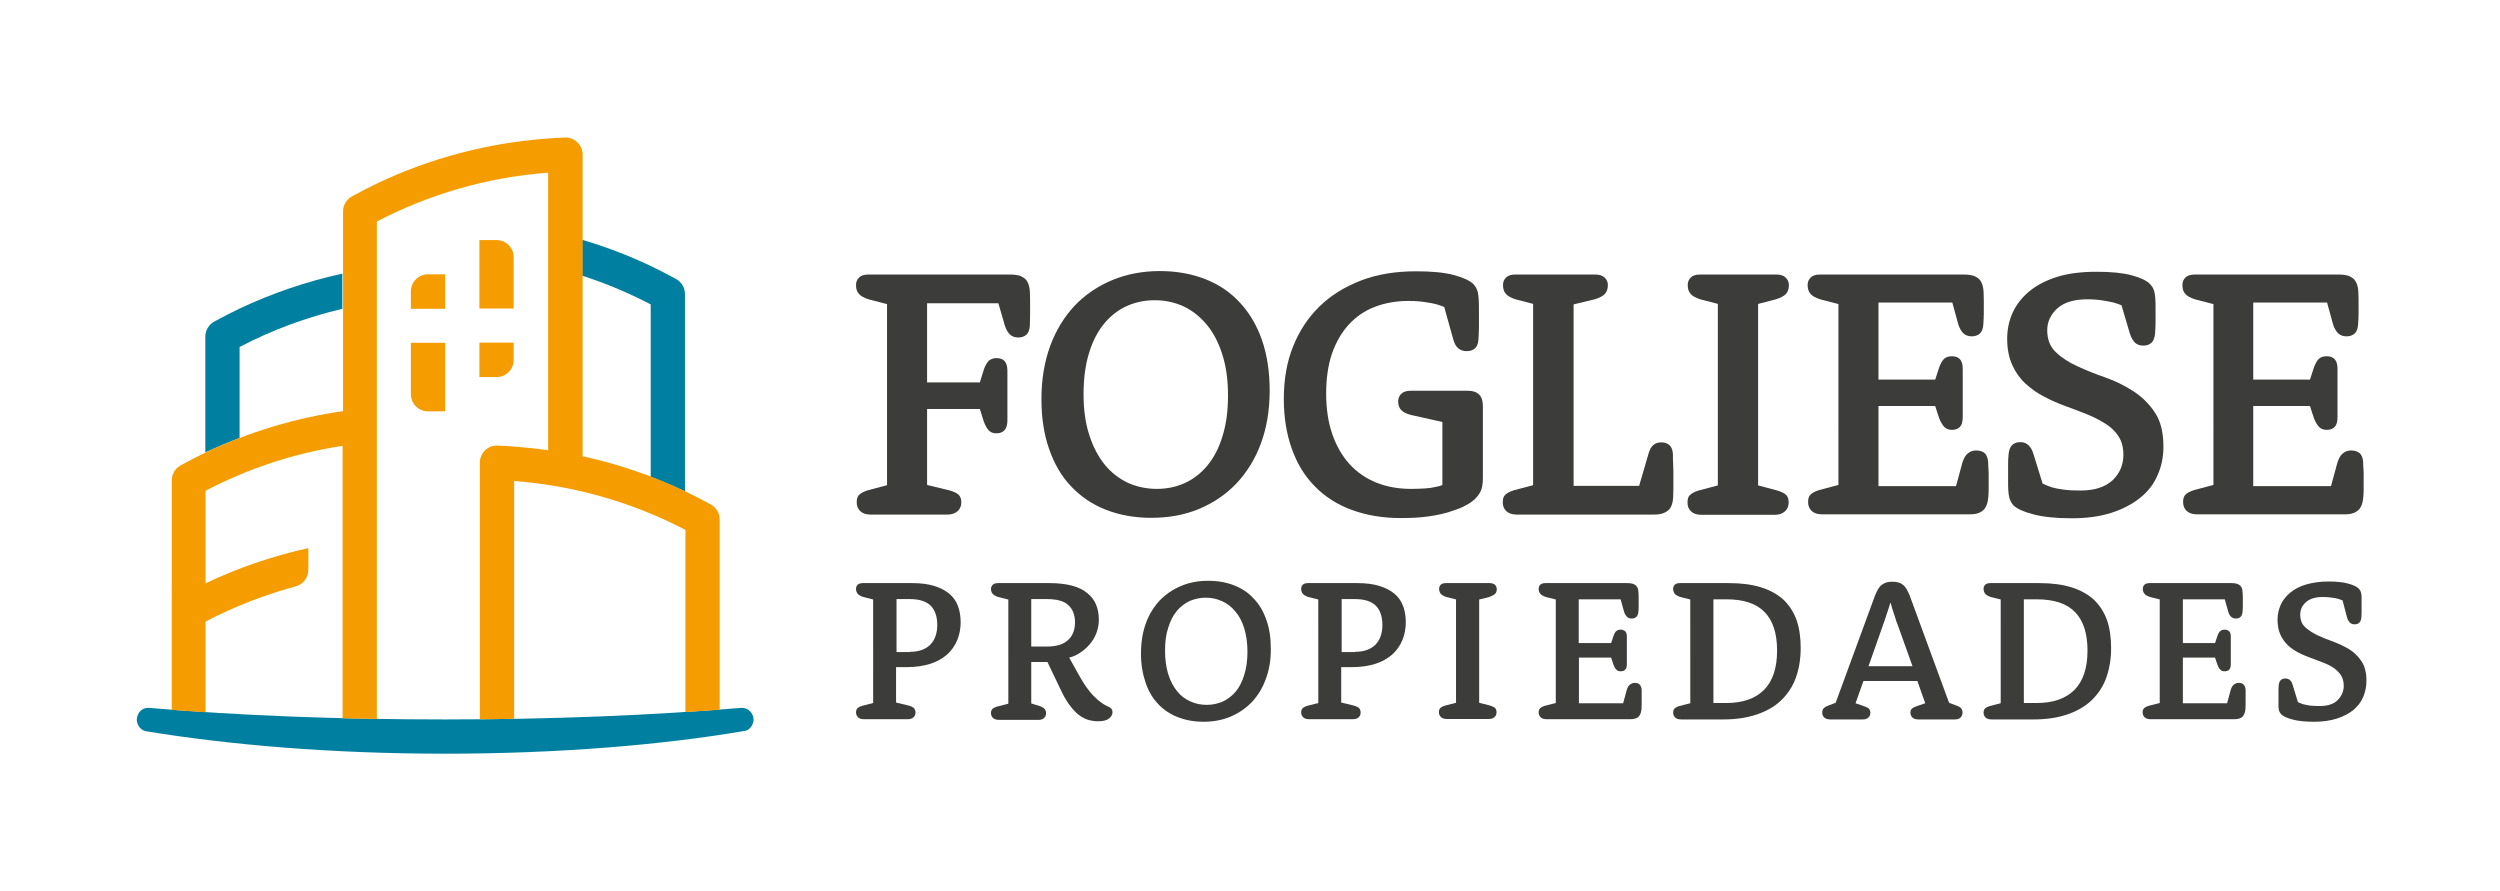
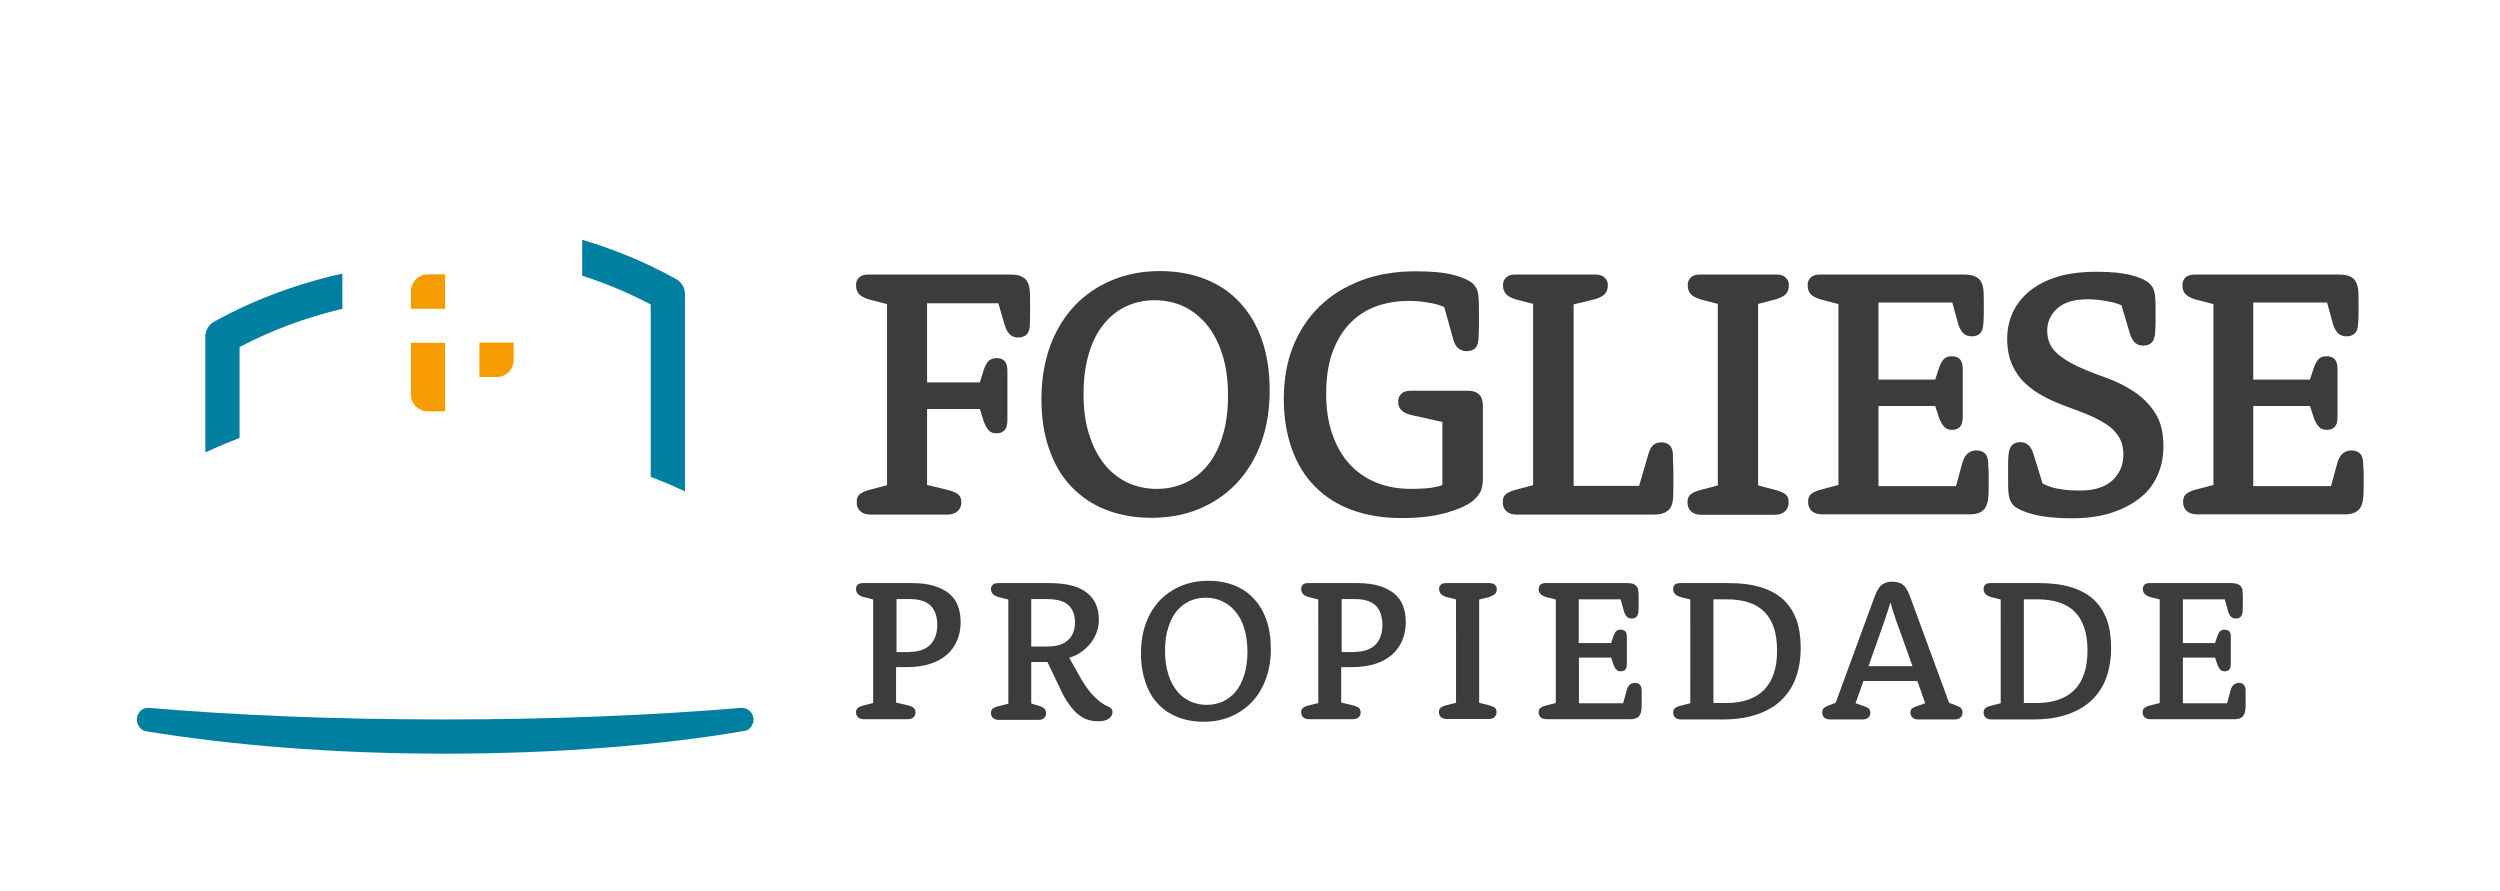
<svg xmlns="http://www.w3.org/2000/svg" version="1.1" x="0px" y="0px" viewBox="0 0 1080 385" style="enable-background:new 0 0 1080 385;" xml:space="preserve">
  <style type="text/css">
	.st0{fill:#FFFFFF;}
	.st1{fill:#007FA1;}
	.st2{fill:#F59C00;}
	.st3{fill:#3C3C3B;}
</style>
  <g id="Principal_x5F_Positivo">
</g>
  <g id="Principal_x5F_Negativo">
</g>
  <g id="ByN_x5F_Positivo">
</g>
  <g id="ByN02_x5F_Negativo">
</g>
  <g id="Color_x5F_Positivo">
</g>
  <g id="Color_x5F_Negativo">
    <path class="st0" d="M0,0v385h1080V0H0z" />
    <g>
      <g>
        <g>
          <path class="st1" d="M251.5,119.1c10.3,3.3,20.2,7.5,29.6,12.4l0,74.5c5,1.9,10,4,14.8,6.3l0-85.3c0-2.7-1.5-5.2-3.9-6.5      c-3.6-2-7.2-3.8-10.9-5.6c-9.5-4.5-19.4-8.3-29.6-11.3V119.1z" />
          <path class="st1" d="M325.5,310.2c0.4,2.2-1.4,5.2-3.5,5.5c-35.4,6.1-80.8,9.9-129.7,9.9c-48.9,0-93.3-3.8-129.2-9.7      c-3-0.5-4.2-3.7-4-5.4c0.3-2.6,2.2-4.9,5.3-4.7c38.3,3.3,81.8,5,127.9,5c46.1,0,89.6-1.8,127.9-5      C323.3,305.6,325.2,308.1,325.5,310.2z" />
          <path class="st1" d="M103.5,189.2v-39.3c13.9-7.3,28.8-12.8,44.4-16.5v-15.2c-15.5,3.4-30.4,8.5-44.4,15.1      c-3.7,1.8-7.3,3.6-10.9,5.6c-2.4,1.3-3.9,3.8-3.9,6.5v50C93.6,193.2,98.5,191.1,103.5,189.2z" />
        </g>
        <g>
          <g>
            <path class="st2" d="M207.1,148.1v14.8h7.4c4.1,0,7.4-3.3,7.4-7.4v-7.5H207.1z" />
-             <path class="st2" d="M207.1,103.7v29.6h14.8v-22.2c0-4.1-3.3-7.4-7.4-7.4H207.1z" />
            <path class="st2" d="M192.3,133.3v-14.8h-7.4c-4.1,0-7.4,3.3-7.4,7.4v7.5H192.3z" />
            <path class="st2" d="M192.3,177.7v-29.6h-14.8v22.2c0,4.1,3.3,7.4,7.4,7.4H192.3z" />
          </g>
-           <path class="st2" d="M88.8,307.7V296v-27.5c12.3-6.4,25.3-11.5,39-15.2c3.2-0.9,5.4-3.8,5.4-7.1v-9.4      c-15.5,3.4-30.4,8.5-44.4,15.2V212c18.2-9.5,38.1-16.2,59.2-19.4v117.7c4.9,0.1,9.8,0.2,14.8,0.3V95.8c0,0,0,0,0-0.1      c22.4-11.7,47.4-19.1,73.9-21.1c0,0,0.1,0,0.1,0.1v119.8c-4.9-0.7-9.8-1.2-14.8-1.6c-2.4-0.2-4.8-0.3-7.1-0.4      c-4.2-0.2-7.6,3.2-7.6,7.4v110.8h1.1c4.6,0,9.1-0.1,13.7-0.2V207.8c26.5,2,51.5,9.4,74,21.1v78.7c5-0.3,9.9-0.7,14.8-1v-82.2      c0-2.7-1.5-5.2-3.9-6.5c-3.6-2-7.2-3.8-10.9-5.6c-14-6.7-28.9-11.8-44.4-15.2V66.8c0-4.2-3.5-7.5-7.6-7.4      c-2.4,0.1-4.8,0.2-7.1,0.4c-26.3,1.9-51.3,8.6-74,19.4c-3.7,1.8-7.3,3.6-10.9,5.6c-2.4,1.3-3.9,3.8-3.9,6.5v86.3      c-20.9,3-40.8,9.1-59.2,17.8c-3.7,1.8-7.3,3.6-10.9,5.6c-2.4,1.3-3.9,3.8-3.9,6.5v42.2V296v10.7C78.8,307,83.7,307.4,88.8,307.7      z" />
        </g>
      </g>
      <g>
        <path class="st3" d="M382.9,131.3l-7.7-2c-2.1-0.7-3.5-1.5-4.2-2.4c-0.8-0.9-1.2-2.1-1.2-3.8c0-1.2,0.4-2.3,1.3-3.2     c0.9-0.9,2.2-1.3,4.1-1.3h61.1c1.7,0,3.1,0.2,4.2,0.5c1,0.4,1.9,0.9,2.6,1.6c0.7,0.8,1.2,1.8,1.5,3.1c0.3,1.2,0.4,3.2,0.4,5.9     v2.2c0,1.5,0,2.9,0,4.2c0,1.2-0.1,2.7-0.1,4.5c-0.1,1.8-0.6,3.2-1.5,4c-0.9,0.8-2.1,1.2-3.5,1.2s-2.6-0.4-3.5-1.2     c-0.9-0.8-1.7-2.1-2.3-3.9l-2.8-9.7h-30.8v34.2h22.8l1.7-5.5c0.6-1.8,1.4-3.1,2.2-3.9c0.9-0.7,2-1.1,3.3-1.1     c1.5,0,2.7,0.4,3.5,1.3c0.8,0.9,1.2,2.3,1.2,4.2v21.4c0,1.8-0.4,3.2-1.2,4.2c-0.8,0.9-2,1.4-3.5,1.4c-1.4,0-2.5-0.4-3.3-1.2     c-0.8-0.8-1.5-2.1-2.2-3.9l-1.7-5.4h-22.8v32.8l9.5,2.3c1.9,0.5,3.3,1.2,4.1,1.9c0.8,0.8,1.2,1.9,1.2,3.3c0,1.5-0.5,2.8-1.6,3.8     c-1.1,1-2.6,1.5-4.5,1.5h-33.1c-2,0-3.4-0.5-4.5-1.5c-1-1-1.5-2.2-1.5-3.8c0-1.4,0.3-2.5,1-3.2c0.7-0.7,1.9-1.4,3.8-2l8.3-2.2     V131.3z" />
        <path class="st3" d="M449.9,172.4c0-8.5,1.3-16.2,3.8-23s6.1-12.6,10.6-17.4c4.6-4.8,10-8.4,16.2-11c6.3-2.6,13.1-3.9,20.5-3.9     c7.3,0,13.9,1.2,19.7,3.5c5.9,2.3,10.9,5.7,15,10.2c4.2,4.5,7.3,9.9,9.5,16.2c2.2,6.4,3.3,13.6,3.3,21.7c0,8.5-1.3,16.2-3.8,22.9     c-2.5,6.8-6.1,12.5-10.6,17.3c-4.6,4.8-10,8.4-16.2,11c-6.3,2.6-13.1,3.8-20.6,3.8c-7.2,0-13.7-1.2-19.6-3.5     c-5.9-2.3-10.8-5.7-15-10.1c-4.2-4.4-7.3-9.8-9.5-16.2C451,187.7,449.9,180.5,449.9,172.4z M468.1,170.2c0,6.8,0.8,12.7,2.5,17.8     c1.6,5.1,3.9,9.3,6.7,12.8c2.8,3.4,6.2,6,10,7.8c3.8,1.7,8,2.6,12.4,2.6c4.3,0,8.3-0.8,12.1-2.5c3.7-1.7,7-4.2,9.8-7.6     c2.8-3.4,5-7.6,6.5-12.6c1.6-5,2.4-10.9,2.4-17.6c0-6.8-0.8-12.7-2.5-17.9c-1.6-5.1-3.9-9.4-6.8-12.9c-2.9-3.4-6.2-6-10-7.8     c-3.8-1.7-7.9-2.6-12.3-2.6c-4.3,0-8.3,0.8-12.1,2.5c-3.7,1.7-7,4.2-9.8,7.6c-2.8,3.4-5,7.6-6.5,12.6     C468.9,157.5,468.1,163.4,468.1,170.2z" />
        <path class="st3" d="M623.9,132.6c-1-0.4-2.2-0.8-3.5-1.2c-1.2-0.3-2.8-0.6-4.8-0.9c-1.9-0.3-4.3-0.5-7.1-0.5     c-5.4,0-10.3,0.9-14.7,2.6c-4.4,1.7-8.1,4.3-11.2,7.7c-3.1,3.4-5.5,7.6-7.2,12.5c-1.7,5-2.5,10.8-2.5,17.3     c0,6.6,0.9,12.4,2.7,17.6c1.8,5.1,4.3,9.4,7.5,12.9c3.2,3.5,7.1,6.1,11.5,7.9c4.5,1.8,9.5,2.7,15,2.7c2.3,0,4.3-0.1,6-0.2     c1.7-0.1,3.2-0.3,4.3-0.6c1.3-0.2,2.4-0.5,3.2-0.9v-27.2l-13.4-3c-2.1-0.5-3.5-1.2-4.4-2.2c-0.9-0.9-1.3-2.2-1.3-3.7     c0-1.3,0.5-2.5,1.4-3.3c0.9-0.9,2.3-1.3,4.2-1.3h24.5c4.3,0,6.5,2.2,6.5,6.5v31.3c0,2.7-0.4,4.7-1.2,6.1s-1.9,2.7-3.3,3.8     c-1,0.8-2.4,1.6-4,2.4c-1.6,0.8-3.7,1.5-6.2,2.3c-2.5,0.8-5.4,1.4-8.9,1.9c-3.4,0.5-7.4,0.7-11.9,0.7c-7.8,0-14.8-1.2-21.1-3.5     c-6.3-2.3-11.6-5.7-15.9-10.1c-4.4-4.4-7.7-9.8-10-16.2c-2.3-6.4-3.5-13.6-3.5-21.7c0-8.3,1.3-15.9,4-22.6     c2.7-6.8,6.5-12.5,11.4-17.3c4.9-4.8,10.9-8.5,17.9-11.2c7-2.7,15-4,23.8-4c6.8,0,12.2,0.5,16.3,1.6c4.1,1.1,6.9,2.4,8.5,3.9     c0.4,0.5,0.8,1,1.1,1.5c0.3,0.5,0.6,1.2,0.8,2c0.2,0.8,0.3,1.9,0.4,3.2c0.1,1.3,0.1,2.8,0.1,4.7v2c0,2.1,0,3.8,0,5.2     c0,1.4-0.1,3.1-0.2,5.2c-0.1,1.8-0.6,3.2-1.5,4c-0.9,0.8-2.1,1.2-3.6,1.2c-1.4,0-2.6-0.4-3.6-1.2c-1-0.8-1.7-2.1-2.2-3.9     L623.9,132.6z" />
        <path class="st3" d="M662.4,131.3l-7.7-2c-2.1-0.7-3.5-1.5-4.2-2.4c-0.8-0.9-1.2-2.1-1.2-3.8c0-1.2,0.4-2.3,1.3-3.2     c0.9-0.9,2.2-1.3,4.1-1.3H689c1.9,0,3.2,0.4,4.2,1.3c0.9,0.9,1.4,1.9,1.4,3.2c0,1.6-0.4,2.9-1.3,3.9c-0.9,0.9-2.3,1.7-4.4,2.3     l-9.1,2.2v78.4h28.3l4-13.7c0.5-1.8,1.2-3.2,2.1-3.9c0.9-0.8,2-1.2,3.5-1.2c1.4,0,2.6,0.4,3.5,1.2c0.9,0.8,1.4,2.1,1.5,3.9     c0,1.6,0,3,0.1,4.2c0,1.1,0.1,2.2,0.1,3.1c0,0.9,0,1.8,0,2.5c0,0.8,0,1.6,0,2.5v2.6c0,2.8-0.1,4.8-0.4,6     c-0.3,1.2-0.7,2.3-1.5,3.1c-0.8,0.7-1.7,1.3-2.8,1.6c-1,0.4-2.4,0.5-4,0.5h-59c-2,0-3.4-0.5-4.5-1.5c-1-1-1.5-2.2-1.5-3.8     c0-1.4,0.3-2.5,1-3.2c0.7-0.7,1.9-1.4,3.8-2l8.3-2.2V131.3z" />
        <path class="st3" d="M742.2,131.3l-7.7-2c-2.1-0.7-3.5-1.5-4.2-2.4c-0.8-0.9-1.2-2.1-1.2-3.8c0-1.2,0.4-2.3,1.3-3.2     c0.9-0.9,2.2-1.3,4.1-1.3h32.9c1.7,0,3.1,0.4,4,1.3c0.9,0.9,1.4,1.9,1.4,3.2c0,1.6-0.4,2.9-1.2,3.8c-0.8,0.9-2.2,1.7-4.4,2.4     l-7.7,2v78.4l8.3,2.2c1.9,0.6,3.3,1.3,3.9,2c0.7,0.7,1,1.8,1,3.2c0,1.5-0.5,2.8-1.6,3.8c-1.1,1-2.5,1.5-4.4,1.5h-31.7     c-2,0-3.4-0.5-4.5-1.5c-1-1-1.5-2.2-1.5-3.8c0-1.4,0.3-2.5,1-3.2c0.7-0.7,1.9-1.4,3.8-2l8.3-2.2V131.3z" />
        <path class="st3" d="M794,131.3l-7.7-2c-2.1-0.7-3.5-1.5-4.2-2.4c-0.8-0.9-1.2-2.1-1.2-3.8c0-1.2,0.4-2.3,1.3-3.2     c0.9-0.9,2.2-1.3,4.1-1.3h62c1.7,0,3.1,0.2,4.2,0.5c1,0.4,1.9,0.9,2.6,1.6c0.7,0.8,1.2,1.8,1.5,3.1c0.3,1.2,0.4,3.2,0.4,5.9v1.8     c0,1.5,0,2.9,0,4.1c0,1.2-0.1,2.7-0.2,4.5c-0.1,1.8-0.6,3.2-1.5,4c-0.9,0.8-2.1,1.2-3.5,1.2c-1.4,0-2.6-0.4-3.5-1.2     c-0.9-0.8-1.7-2.1-2.3-3.9l-2.6-9.5h-31.9V164h24.5l1.7-5.2c0.7-1.9,1.5-3.3,2.3-3.9c0.8-0.7,1.9-1,3.2-1c1.5,0,2.7,0.4,3.5,1.3     c0.8,0.9,1.2,2.2,1.2,4.1v20.9c0,2-0.4,3.4-1.2,4.2c-0.8,0.9-2,1.3-3.5,1.3c-1.3,0-2.4-0.4-3.2-1.2c-0.8-0.8-1.6-2.1-2.3-3.9     l-1.7-5.2h-24.5v34.6H845l2.8-10.3c0.6-1.8,1.4-3.2,2.4-3.9c1-0.8,2.1-1.2,3.5-1.2c1.5,0,2.8,0.4,3.7,1.2c0.9,0.8,1.4,2.2,1.5,4     c0,0.8,0,1.6,0.1,2.4c0,0.8,0.1,1.5,0.1,2.2s0,1.3,0,2c0,0.7,0,1.4,0,2.1v2.6c0,2.7-0.2,4.6-0.5,5.9c-0.3,1.2-0.8,2.3-1.5,3.1     c-0.7,0.7-1.6,1.3-2.6,1.6c-1,0.4-2.4,0.5-4,0.5h-63.4c-2,0-3.4-0.5-4.5-1.5c-1-1-1.5-2.2-1.5-3.8c0-1.4,0.3-2.5,1-3.2     c0.7-0.7,1.9-1.4,3.8-2l8.3-2.2V131.3z" />
        <path class="st3" d="M916.5,131.9c-0.9-0.4-2-0.8-3.4-1.2c-1.3-0.3-2.9-0.6-4.7-0.9c-1.8-0.3-4-0.5-6.7-0.5     c-5.7,0-10,1.3-12.9,3.9c-2.9,2.6-4.4,5.8-4.4,9.5c0,4,1.3,7.2,3.8,9.5c2.5,2.4,5.6,4.4,9.4,6.1c3.7,1.7,7.7,3.3,12,4.8     c4.3,1.5,8.3,3.5,12,5.9c3.7,2.4,6.8,5.4,9.3,9.2c2.5,3.7,3.7,8.6,3.7,14.7c0,4.4-0.8,8.5-2.5,12.3c-1.6,3.8-4.1,7.1-7.5,9.8     c-3.3,2.7-7.5,4.9-12.4,6.5c-4.9,1.6-10.7,2.4-17.2,2.4c-6.9,0-12.4-0.6-16.6-1.7c-4.2-1.1-7-2.4-8.5-3.8     c-0.4-0.4-0.8-0.9-1.1-1.5c-0.3-0.6-0.6-1.2-0.8-2c-0.2-0.8-0.3-1.7-0.4-2.8c-0.1-1.1-0.1-2.6-0.1-4.3v-2.3c0-2.1,0-3.6,0-4.8     c0-1.1,0-2.6,0.2-4.5c0.2-1.8,0.7-3.2,1.6-4c0.9-0.8,2-1.2,3.5-1.2c2.8,0,4.7,1.8,5.7,5.3l3.9,12.6c1,0.5,2.3,1,3.9,1.6     c1.3,0.4,3,0.7,5.1,1c2.1,0.3,4.5,0.4,7.4,0.4c6.1,0,10.6-1.5,13.8-4.4c3.1-3,4.7-6.6,4.7-11c0-3.2-0.7-5.9-2.1-8     c-1.4-2.2-3.3-4-5.7-5.5s-5.1-2.9-8.1-4.1c-3-1.2-6.1-2.4-9.2-3.5c-3.2-1.2-6.3-2.5-9.2-4.1c-3-1.5-5.6-3.4-8-5.6s-4.3-4.9-5.7-8     c-1.4-3.1-2.2-6.9-2.2-11.3c0-4.1,0.8-7.9,2.4-11.4c1.6-3.5,4-6.5,7.2-9.2c3.2-2.6,7.2-4.7,12-6.2c4.8-1.5,10.5-2.2,17.1-2.2     c6.2,0,11.2,0.5,15,1.5c3.8,1,6.5,2.3,7.9,3.7c0.5,0.5,0.9,1,1.2,1.5c0.3,0.5,0.6,1.2,0.8,2c0.2,0.8,0.3,1.8,0.4,2.9     c0.1,1.1,0.1,2.6,0.1,4.3v1.8c0,1.8,0,3.4,0,4.5c0,1.2-0.1,2.7-0.2,4.5c-0.2,1.8-0.7,3.2-1.6,4c-0.9,0.8-2,1.2-3.5,1.2     c-1.4,0-2.6-0.4-3.5-1.2c-0.9-0.8-1.7-2.2-2.3-4L916.5,131.9z" />
        <path class="st3" d="M955.9,131.3l-7.7-2c-2.1-0.7-3.5-1.5-4.2-2.4c-0.8-0.9-1.2-2.1-1.2-3.8c0-1.2,0.4-2.3,1.3-3.2     c0.9-0.9,2.2-1.3,4.1-1.3h62c1.7,0,3.1,0.2,4.2,0.5c1,0.4,1.9,0.9,2.6,1.6c0.7,0.8,1.2,1.8,1.5,3.1c0.3,1.2,0.4,3.2,0.4,5.9v1.8     c0,1.5,0,2.9,0,4.1c0,1.2-0.1,2.7-0.2,4.5c-0.1,1.8-0.6,3.2-1.5,4c-0.9,0.8-2.1,1.2-3.5,1.2c-1.4,0-2.6-0.4-3.5-1.2     c-0.9-0.8-1.7-2.1-2.3-3.9l-2.6-9.5h-31.9V164h24.5l1.7-5.2c0.7-1.9,1.5-3.3,2.3-3.9c0.8-0.7,1.9-1,3.2-1c1.5,0,2.7,0.4,3.5,1.3     c0.8,0.9,1.2,2.2,1.2,4.1v20.9c0,2-0.4,3.4-1.2,4.2c-0.8,0.9-2,1.3-3.5,1.3c-1.3,0-2.4-0.4-3.2-1.2c-0.8-0.8-1.6-2.1-2.3-3.9     l-1.7-5.2h-24.5v34.6h33.6l2.8-10.3c0.6-1.8,1.4-3.2,2.4-3.9c1-0.8,2.1-1.2,3.5-1.2c1.5,0,2.8,0.4,3.7,1.2c0.9,0.8,1.4,2.2,1.5,4     c0,0.8,0,1.6,0.1,2.4c0,0.8,0.1,1.5,0.1,2.2s0,1.3,0,2c0,0.7,0,1.4,0,2.1v2.6c0,2.7-0.2,4.6-0.5,5.9c-0.3,1.2-0.8,2.3-1.5,3.1     c-0.7,0.7-1.6,1.3-2.6,1.6c-1,0.4-2.4,0.5-4,0.5h-63.4c-2,0-3.4-0.5-4.5-1.5c-1-1-1.5-2.2-1.5-3.8c0-1.4,0.3-2.5,1-3.2     c0.7-0.7,1.9-1.4,3.8-2l8.3-2.2V131.3z" />
      </g>
      <g>
        <path class="st3" d="M377.3,259l-4.4-1.1c-1.2-0.4-2-0.9-2.4-1.4c-0.4-0.5-0.7-1.2-0.7-2.1c0-0.7,0.2-1.3,0.7-1.8     c0.5-0.5,1.3-0.7,2.3-0.7h21.3c3.6,0,6.8,0.4,9.4,1.2s4.8,1.9,6.5,3.3c1.7,1.4,3,3.2,3.8,5.3c0.8,2.1,1.2,4.5,1.2,7.1     c0,2.8-0.5,5.4-1.5,7.8c-1,2.4-2.5,4.5-4.4,6.2c-2,1.7-4.4,3.1-7.3,4c-2.9,0.9-6.2,1.4-9.9,1.4h-4.8v15.3l5.4,1.3     c1.1,0.3,1.9,0.7,2.3,1.1c0.4,0.4,0.7,1.1,0.7,1.9c0,0.9-0.3,1.6-0.9,2.1c-0.6,0.6-1.5,0.8-2.6,0.8h-18.8c-1.1,0-2-0.3-2.5-0.8     c-0.6-0.6-0.9-1.3-0.9-2.1c0-0.8,0.2-1.4,0.6-1.8c0.4-0.4,1.1-0.8,2.1-1.1l4.7-1.2V259z M393,281.6c3.8,0,6.7-1,8.8-3     c2-2,3.1-4.9,3.1-8.6c0-3.7-1-6.5-2.9-8.4c-2-1.9-5-2.8-9-2.8h-5.7v22.9H393z" />
        <path class="st3" d="M435.6,259l-4.4-1.1c-1.2-0.4-2-0.9-2.4-1.4c-0.4-0.5-0.7-1.2-0.7-2.1c0-0.7,0.3-1.3,0.8-1.8     c0.5-0.5,1.3-0.7,2.3-0.7h22.2c3.8,0,7,0.4,9.7,1.1c2.7,0.7,4.9,1.8,6.6,3.2c1.7,1.4,3,3,3.8,5c0.8,1.9,1.2,4.1,1.2,6.6     c0,2-0.4,4-1.1,5.8c-0.7,1.8-1.7,3.4-2.9,4.8c-1.2,1.4-2.6,2.6-4.1,3.6c-1.5,1-3.1,1.7-4.7,2.1l3.9,7c1.2,2.2,2.3,4,3.4,5.6     c1.1,1.5,2.2,2.9,3.3,4c1.1,1.1,2.1,2,3.2,2.8s2,1.3,2.9,1.7c0.8,0.3,1.3,0.7,1.6,1.1c0.3,0.4,0.4,0.9,0.4,1.4     c0,1-0.5,1.9-1.5,2.7c-1,0.8-2.6,1.2-4.8,1.2c-1.6,0-3.1-0.3-4.5-0.7c-1.4-0.5-2.8-1.3-4.2-2.4c-1.3-1.1-2.6-2.6-3.9-4.4     c-1.3-1.8-2.5-4-3.7-6.6l-5.5-11.5h-7v17.9l3.6,1.1c1.1,0.4,1.8,0.8,2.2,1.3c0.4,0.5,0.6,1.1,0.6,1.8c0,0.9-0.3,1.6-0.9,2.1     c-0.6,0.6-1.4,0.8-2.5,0.8h-16.9c-1.1,0-2-0.3-2.6-0.8c-0.6-0.6-0.9-1.3-0.9-2.1c0-0.8,0.2-1.4,0.6-1.8c0.4-0.4,1.1-0.8,2.2-1.1     l4.7-1.2V259z M452.2,279.3c4.2,0,7.2-0.9,9.2-2.8c2-1.8,3-4.4,3-7.6c0-3.3-1-5.8-2.9-7.5c-1.9-1.8-5-2.6-9.4-2.6h-6.6v20.5     H452.2z" />
        <path class="st3" d="M492.9,282.4c0-4.9,0.7-9.2,2.1-13.1c1.4-3.9,3.5-7.2,6-9.9c2.6-2.7,5.7-4.8,9.3-6.3     c3.6-1.5,7.4-2.2,11.7-2.2c4.2,0,7.9,0.7,11.2,2c3.3,1.3,6.2,3.2,8.5,5.8c2.4,2.5,4.2,5.6,5.4,9.2c1.3,3.6,1.9,7.7,1.9,12.4     c0,4.9-0.7,9.2-2.2,13.1c-1.4,3.9-3.4,7.1-6,9.9c-2.6,2.7-5.7,4.8-9.2,6.3c-3.6,1.5-7.5,2.2-11.7,2.2c-4.1,0-7.8-0.7-11.1-2     c-3.3-1.3-6.2-3.2-8.5-5.7c-2.4-2.5-4.2-5.6-5.4-9.2C493.6,291.1,492.9,287,492.9,282.4z M503.3,281.2c0,3.9,0.5,7.2,1.4,10.1     c0.9,2.9,2.2,5.3,3.8,7.3c1.6,2,3.5,3.4,5.7,4.4c2.2,1,4.5,1.5,7.1,1.5c2.5,0,4.7-0.5,6.9-1.4c2.1-1,4-2.4,5.6-4.3     c1.6-1.9,2.8-4.3,3.7-7.2c0.9-2.9,1.4-6.2,1.4-10c0-3.9-0.5-7.2-1.4-10.2c-0.9-2.9-2.2-5.4-3.9-7.3c-1.6-2-3.5-3.4-5.7-4.4     c-2.2-1-4.5-1.5-7-1.5c-2.5,0-4.7,0.5-6.9,1.4c-2.1,1-4,2.4-5.6,4.3c-1.6,1.9-2.8,4.3-3.7,7.2C503.7,274,503.3,277.3,503.3,281.2     z" />
        <path class="st3" d="M569.6,259l-4.4-1.1c-1.2-0.4-2-0.9-2.4-1.4c-0.4-0.5-0.7-1.2-0.7-2.1c0-0.7,0.2-1.3,0.7-1.8     c0.5-0.5,1.3-0.7,2.3-0.7h21.3c3.6,0,6.8,0.4,9.4,1.2s4.8,1.9,6.5,3.3c1.7,1.4,3,3.2,3.8,5.3c0.8,2.1,1.2,4.5,1.2,7.1     c0,2.8-0.5,5.4-1.5,7.8c-1,2.4-2.5,4.5-4.4,6.2c-2,1.7-4.4,3.1-7.3,4c-2.9,0.9-6.2,1.4-9.9,1.4h-4.8v15.3l5.4,1.3     c1.1,0.3,1.9,0.7,2.3,1.1c0.4,0.4,0.7,1.1,0.7,1.9c0,0.9-0.3,1.6-0.9,2.1c-0.6,0.6-1.5,0.8-2.6,0.8h-18.8c-1.1,0-2-0.3-2.5-0.8     c-0.6-0.6-0.9-1.3-0.9-2.1c0-0.8,0.2-1.4,0.6-1.8c0.4-0.4,1.1-0.8,2.1-1.1l4.7-1.2V259z M585.3,281.6c3.8,0,6.7-1,8.8-3     c2-2,3.1-4.9,3.1-8.6c0-3.7-1-6.5-2.9-8.4c-2-1.9-5-2.8-9-2.8h-5.7v22.9H585.3z" />
        <path class="st3" d="M629.2,259l-4.4-1.1c-1.2-0.4-2-0.9-2.4-1.4c-0.4-0.5-0.7-1.2-0.7-2.1c0-0.7,0.2-1.3,0.7-1.8     c0.5-0.5,1.3-0.7,2.3-0.7h18.8c1,0,1.8,0.3,2.3,0.7c0.5,0.5,0.8,1.1,0.8,1.8c0,0.9-0.2,1.7-0.7,2.1c-0.4,0.5-1.3,0.9-2.5,1.4     l-4.4,1.1v44.6l4.7,1.2c1.1,0.4,1.9,0.7,2.2,1.1c0.4,0.4,0.6,1,0.6,1.8c0,0.9-0.3,1.6-0.9,2.1c-0.6,0.6-1.4,0.8-2.5,0.8h-18.1     c-1.1,0-2-0.3-2.5-0.8c-0.6-0.6-0.9-1.3-0.9-2.1c0-0.8,0.2-1.4,0.6-1.8c0.4-0.4,1.1-0.8,2.1-1.1l4.7-1.2V259z" />
        <path class="st3" d="M672.2,259l-4.4-1.1c-1.2-0.4-2-0.9-2.4-1.4c-0.4-0.5-0.7-1.2-0.7-2.1c0-0.7,0.2-1.3,0.7-1.8     c0.5-0.5,1.3-0.7,2.3-0.7h35.3c1,0,1.8,0.1,2.4,0.3c0.6,0.2,1.1,0.5,1.5,0.9c0.4,0.5,0.7,1.1,0.8,1.8c0.1,0.7,0.2,1.8,0.2,3.3     v1.1c0,0.9,0,1.7,0,2.3s0,1.5-0.1,2.6c-0.1,1.1-0.4,1.8-0.9,2.3s-1.2,0.7-2,0.7c-0.8,0-1.5-0.2-2-0.7s-1-1.2-1.3-2.2l-1.5-5.4     h-18.1v18.9H696l1-3c0.4-1.1,0.8-1.9,1.3-2.2c0.5-0.4,1.1-0.6,1.8-0.6c0.9,0,1.5,0.3,2,0.7c0.5,0.5,0.7,1.3,0.7,2.3v11.9     c0,1.1-0.2,1.9-0.7,2.4c-0.5,0.5-1.1,0.7-2,0.7c-0.8,0-1.4-0.2-1.8-0.7c-0.5-0.4-0.9-1.2-1.3-2.2l-1-3h-13.9v19.7h19.1l1.6-5.9     c0.4-1.1,0.8-1.8,1.4-2.2c0.6-0.4,1.2-0.7,2-0.7c0.9,0,1.6,0.2,2.1,0.7c0.5,0.5,0.8,1.2,0.9,2.3c0,0.5,0,0.9,0,1.4     c0,0.4,0,0.8,0,1.2s0,0.8,0,1.1c0,0.4,0,0.8,0,1.2v1.5c0,1.5-0.1,2.6-0.3,3.3c-0.2,0.7-0.5,1.3-0.9,1.8c-0.4,0.4-0.9,0.7-1.5,0.9     c-0.6,0.2-1.3,0.3-2.3,0.3h-36.1c-1.1,0-2-0.3-2.5-0.8c-0.6-0.6-0.9-1.3-0.9-2.1c0-0.8,0.2-1.4,0.6-1.8c0.4-0.4,1.1-0.8,2.1-1.1     l4.7-1.2V259z" />
        <path class="st3" d="M730.3,259l-4.4-1.1c-1.2-0.4-2-0.9-2.4-1.4c-0.4-0.5-0.7-1.2-0.7-2.1c0-0.7,0.2-1.3,0.7-1.8     c0.5-0.5,1.3-0.7,2.3-0.7h21c5.4,0,10,0.6,13.9,1.8c3.9,1.2,7.1,3,9.7,5.3c2.5,2.4,4.4,5.3,5.7,8.8c1.2,3.5,1.8,7.5,1.8,12.1     c0,4.7-0.7,9-2.1,12.9c-1.4,3.9-3.6,7.1-6.4,9.8s-6.4,4.7-10.6,6.1c-4.2,1.4-9,2.1-14.4,2.1h-18.2c-1.1,0-2-0.3-2.5-0.8     c-0.6-0.6-0.9-1.3-0.9-2.1c0-0.8,0.2-1.4,0.6-1.8c0.4-0.4,1.1-0.8,2.1-1.1l4.7-1.2V259z M745.7,303.7c7.2,0,12.6-1.9,16.4-5.7     c3.7-3.8,5.6-9.4,5.6-16.9c0-7.5-1.8-13-5.4-16.7c-3.6-3.7-9.1-5.5-16.6-5.5h-5.5v44.8H745.7z" />
        <path class="st3" d="M810,257.3c0.5-1.2,0.9-2.1,1.4-2.9c0.5-0.8,1-1.4,1.6-1.8c0.6-0.4,1.3-0.8,2-1c0.7-0.2,1.6-0.3,2.5-0.3     s1.8,0.1,2.5,0.3c0.8,0.2,1.4,0.5,2,1c0.6,0.4,1.1,1,1.6,1.8c0.5,0.8,0.9,1.7,1.4,2.9l17,46.3l2.9,1.1c1.2,0.4,1.9,0.8,2.3,1.3     c0.4,0.4,0.6,1.1,0.6,1.9c0,0.9-0.3,1.6-0.9,2.1c-0.6,0.6-1.4,0.8-2.5,0.8h-15.7c-1.1,0-2-0.3-2.5-0.8c-0.6-0.6-0.9-1.3-0.9-2.1     c0-0.8,0.2-1.4,0.7-1.8c0.4-0.4,1.3-0.8,2.5-1.2l3.2-1.1l-3.4-9.6H805l-3.4,9.6l3.2,1.1c1.2,0.4,2.1,0.8,2.5,1.2     c0.4,0.4,0.7,1,0.7,1.8c0,0.9-0.3,1.6-0.9,2.1c-0.6,0.6-1.4,0.8-2.5,0.8h-13.9c-1.1,0-2-0.3-2.6-0.8c-0.6-0.6-0.9-1.3-0.9-2.1     c0-0.8,0.2-1.4,0.6-1.9c0.4-0.4,1.2-0.9,2.3-1.3l2.9-1.1L810,257.3z M826.2,287.8l-6.4-17.9c-0.5-1.2-0.9-2.3-1.2-3.5     c-0.4-1.1-0.7-2.1-1-3c-0.3-1-0.6-2-0.8-2.9h-0.2c-0.3,0.9-0.6,1.8-0.9,2.9c-0.3,0.9-0.6,1.9-1,3c-0.3,1.1-0.8,2.3-1.2,3.5     l-6.3,17.9H826.2z" />
        <path class="st3" d="M864.4,259l-4.4-1.1c-1.2-0.4-2-0.9-2.4-1.4c-0.4-0.5-0.7-1.2-0.7-2.1c0-0.7,0.2-1.3,0.7-1.8     c0.5-0.5,1.3-0.7,2.3-0.7h21c5.4,0,10,0.6,13.9,1.8c3.9,1.2,7.1,3,9.7,5.3c2.5,2.4,4.4,5.3,5.7,8.8c1.2,3.5,1.8,7.5,1.8,12.1     c0,4.7-0.7,9-2.1,12.9c-1.4,3.9-3.6,7.1-6.4,9.8c-2.9,2.7-6.4,4.7-10.6,6.1c-4.2,1.4-9,2.1-14.4,2.1h-18.2c-1.1,0-2-0.3-2.5-0.8     c-0.6-0.6-0.9-1.3-0.9-2.1c0-0.8,0.2-1.4,0.6-1.8c0.4-0.4,1.1-0.8,2.1-1.1l4.7-1.2V259z M879.8,303.7c7.2,0,12.6-1.9,16.4-5.7     c3.7-3.8,5.6-9.4,5.6-16.9c0-7.5-1.8-13-5.4-16.7c-3.6-3.7-9.1-5.5-16.6-5.5h-5.5v44.8H879.8z" />
        <path class="st3" d="M933.2,259l-4.4-1.1c-1.2-0.4-2-0.9-2.4-1.4c-0.4-0.5-0.7-1.2-0.7-2.1c0-0.7,0.2-1.3,0.7-1.8     c0.5-0.5,1.3-0.7,2.3-0.7h35.3c1,0,1.8,0.1,2.4,0.3c0.6,0.2,1.1,0.5,1.5,0.9c0.4,0.5,0.7,1.1,0.8,1.8c0.1,0.7,0.2,1.8,0.2,3.3     v1.1c0,0.9,0,1.7,0,2.3s0,1.5-0.1,2.6c-0.1,1.1-0.4,1.8-0.9,2.3c-0.5,0.5-1.2,0.7-2,0.7c-0.8,0-1.5-0.2-2-0.7     c-0.5-0.4-1-1.2-1.3-2.2l-1.5-5.4h-18.1v18.9h13.9l1-3c0.4-1.1,0.8-1.9,1.3-2.2c0.5-0.4,1.1-0.6,1.8-0.6c0.9,0,1.5,0.3,2,0.7     c0.5,0.5,0.7,1.3,0.7,2.3v11.9c0,1.1-0.2,1.9-0.7,2.4c-0.5,0.5-1.1,0.7-2,0.7c-0.8,0-1.4-0.2-1.8-0.7c-0.5-0.4-0.9-1.2-1.3-2.2     l-1-3h-13.9v19.7h19.1l1.6-5.9c0.4-1.1,0.8-1.8,1.4-2.2c0.6-0.4,1.2-0.7,2-0.7c0.9,0,1.6,0.2,2.1,0.7c0.5,0.5,0.8,1.2,0.9,2.3     c0,0.5,0,0.9,0,1.4c0,0.4,0,0.8,0,1.2s0,0.8,0,1.1c0,0.4,0,0.8,0,1.2v1.5c0,1.5-0.1,2.6-0.3,3.3s-0.5,1.3-0.9,1.8     c-0.4,0.4-0.9,0.7-1.5,0.9c-0.6,0.2-1.3,0.3-2.3,0.3h-36.1c-1.1,0-2-0.3-2.5-0.8c-0.6-0.6-0.9-1.3-0.9-2.1c0-0.8,0.2-1.4,0.6-1.8     c0.4-0.4,1.1-0.8,2.1-1.1l4.7-1.2V259z" />
-         <path class="st3" d="M1012,259.4c-0.5-0.2-1.2-0.5-1.9-0.7c-0.8-0.2-1.6-0.4-2.7-0.5c-1-0.2-2.3-0.3-3.8-0.3     c-3.3,0-5.7,0.7-7.4,2.2c-1.7,1.5-2.5,3.3-2.5,5.4c0,2.3,0.7,4.1,2.1,5.4c1.4,1.3,3.2,2.5,5.3,3.5c2.1,1,4.4,1.9,6.9,2.8     c2.4,0.9,4.7,2,6.9,3.3c2.1,1.3,3.9,3.1,5.3,5.2c1.4,2.1,2.1,4.9,2.1,8.4c0,2.5-0.5,4.9-1.4,7c-0.9,2.2-2.4,4-4.2,5.6     c-1.9,1.5-4.3,2.8-7.1,3.7c-2.8,0.9-6.1,1.4-9.8,1.4c-3.9,0-7.1-0.3-9.5-1c-2.4-0.6-4-1.4-4.8-2.2c-0.2-0.2-0.4-0.5-0.6-0.8     c-0.2-0.3-0.3-0.7-0.4-1.1c-0.1-0.4-0.2-1-0.2-1.6c0-0.6,0-1.5,0-2.5v-1.3c0-1.2,0-2.1,0-2.7s0-1.5,0.1-2.5     c0.1-1.1,0.4-1.8,0.9-2.3c0.5-0.5,1.2-0.7,2-0.7c1.6,0,2.7,1,3.2,3l2.2,7.2c0.6,0.3,1.3,0.6,2.2,0.9c0.8,0.2,1.7,0.4,2.9,0.6     c1.2,0.1,2.6,0.2,4.2,0.2c3.5,0,6.1-0.8,7.8-2.5s2.7-3.8,2.7-6.2c0-1.8-0.4-3.3-1.2-4.6c-0.8-1.2-1.9-2.3-3.2-3.2     c-1.4-0.9-2.9-1.7-4.6-2.3c-1.7-0.7-3.4-1.3-5.3-2c-1.8-0.7-3.6-1.4-5.3-2.3c-1.7-0.9-3.2-1.9-4.6-3.2c-1.3-1.3-2.4-2.8-3.2-4.6     c-0.8-1.8-1.2-3.9-1.2-6.4c0-2.3,0.5-4.5,1.4-6.5c0.9-2,2.3-3.7,4.1-5.2c1.8-1.5,4.1-2.7,6.8-3.5c2.7-0.8,6-1.3,9.7-1.3     c3.5,0,6.4,0.3,8.5,0.9c2.2,0.6,3.7,1.3,4.5,2.1c0.3,0.3,0.5,0.6,0.7,0.9c0.2,0.3,0.3,0.7,0.4,1.1c0.1,0.5,0.2,1,0.2,1.7     s0,1.5,0,2.5v1.1c0,1.1,0,1.9,0,2.6c0,0.7,0,1.5-0.1,2.6c-0.1,1.1-0.4,1.8-0.9,2.3c-0.5,0.5-1.2,0.7-2,0.7s-1.5-0.2-2-0.7     c-0.5-0.5-1-1.2-1.3-2.3L1012,259.4z" />
      </g>
    </g>
  </g>
</svg>